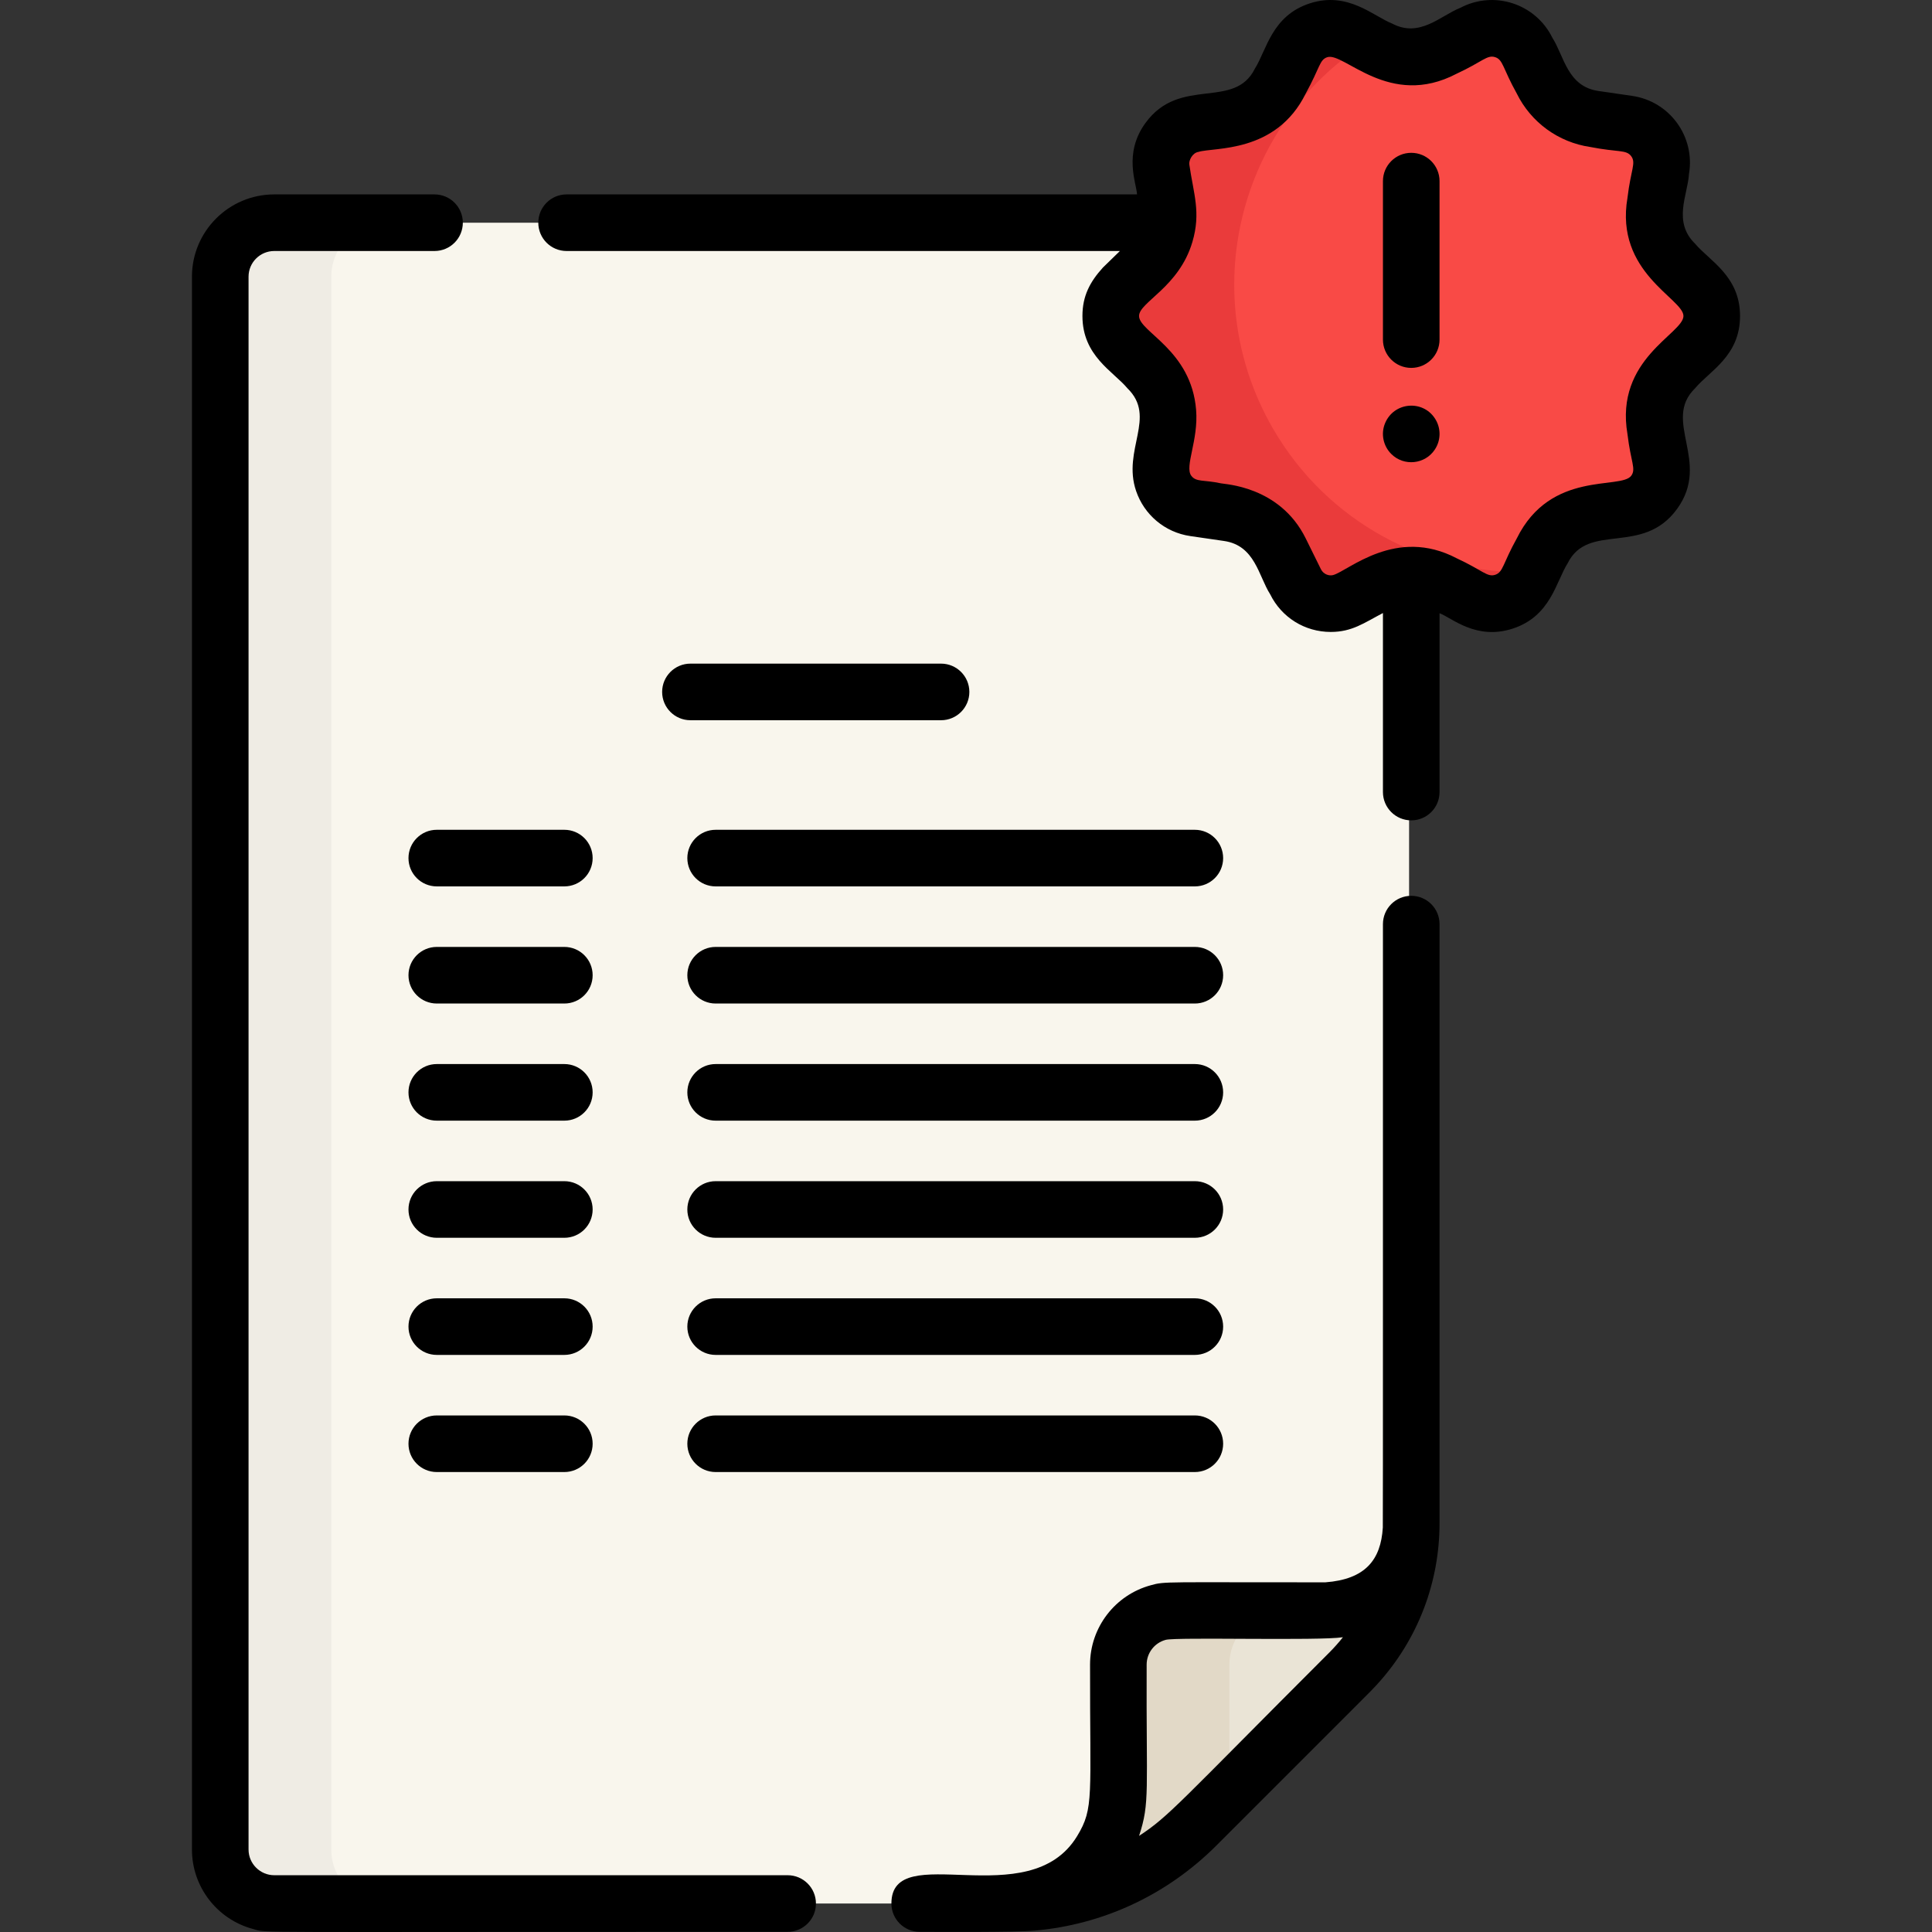
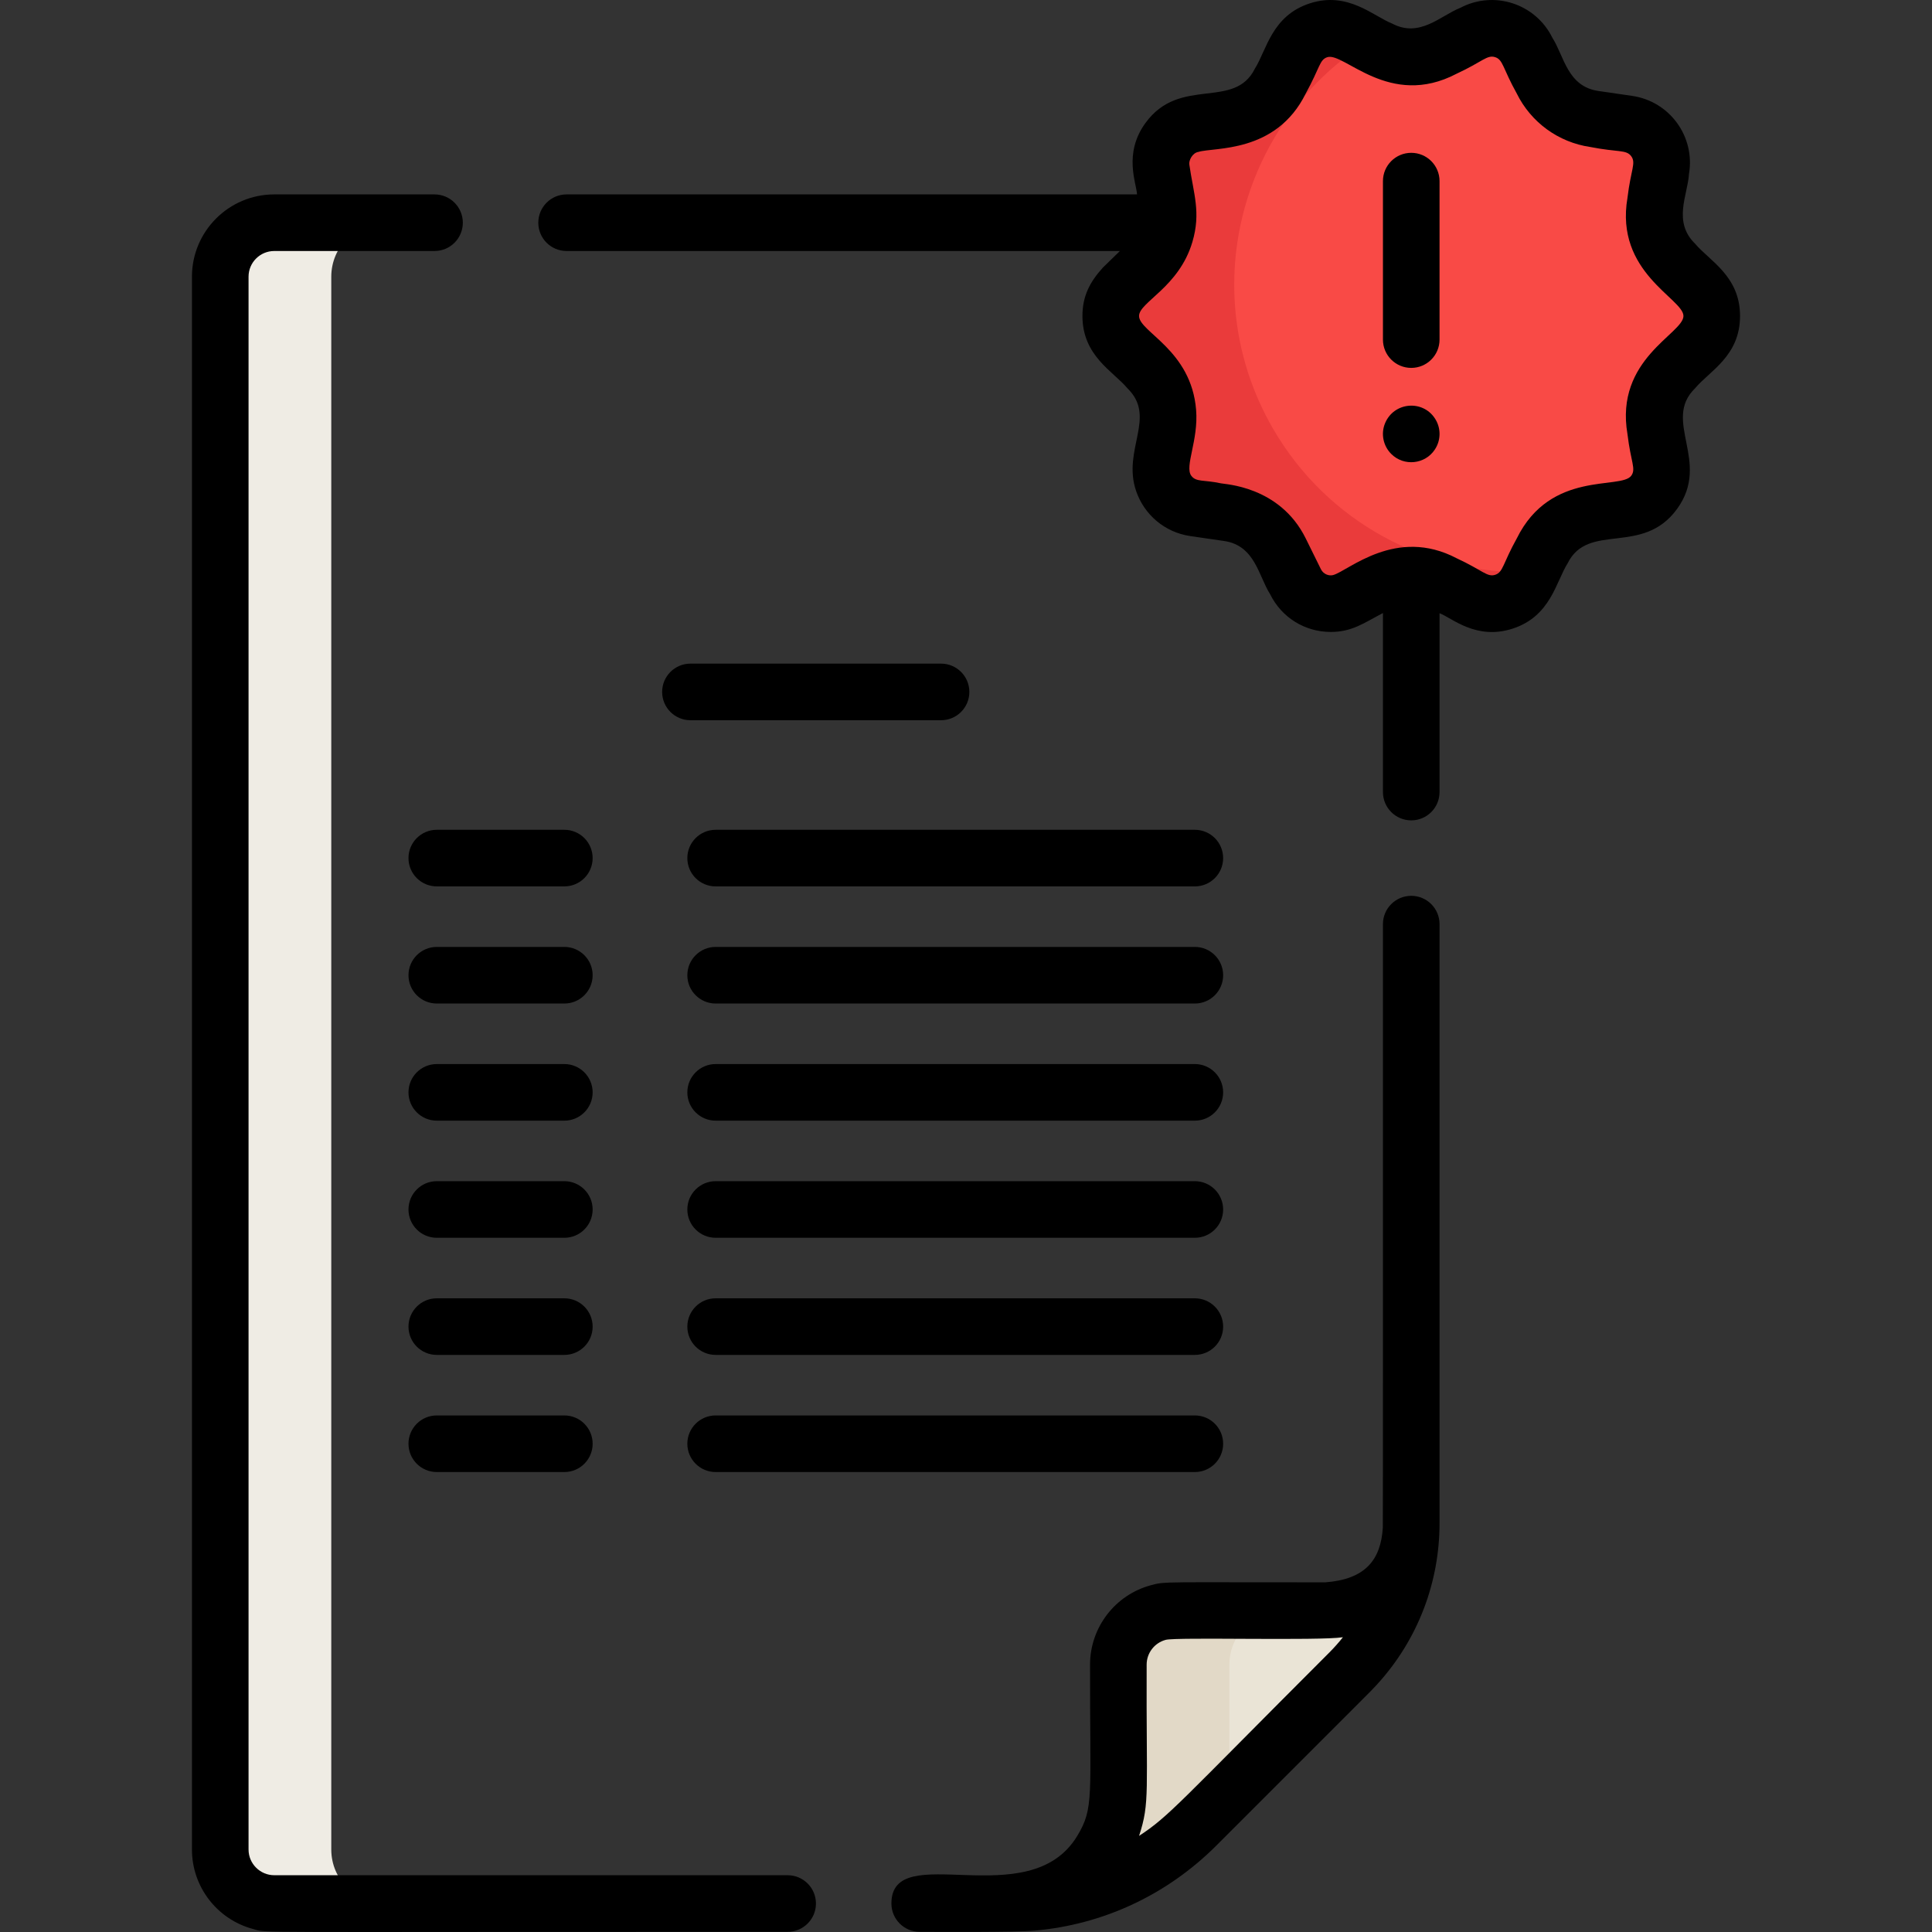
<svg xmlns="http://www.w3.org/2000/svg" version="1.1" id="Capa_1" x="0px" y="0px" viewBox="0 0 512.001 512.001" style="enable-background:new 0 0 512.001 512.001;" xml:space="preserve">
  <rect x="0" y="0" width="512.001" height="512.001" fill="#333333" stroke="none" />
-   <path style="fill:#F9F6ED;" d="M72.099,59.02c-7.9,0-14.304,6.404-14.304,14.304c0,51.542,0,352.125,0,416.824  c0,8.04,6.59,14.304,14.304,14.304c11.219,0,182.875,0,194.565,0c18.656,0,36.547-7.411,49.74-20.602l40.629-40.629  c10.494-10.493,16.388-24.725,16.388-39.564c0-45.802,0-304.646,0-344.638C313.923,59.02,175.52,59.02,72.099,59.02z" />
  <g>
    <path style="fill:#EAE4D6;" d="M350.923,426.833c-44.664,0-41.813-0.184-44.516,0.5l0,0c-6.106,1.632-10.608,7.186-10.608,13.804   v33.922c-0.009,1.834-0.7,29.393-33.806,29.393h4.67c38.535,0,55.706-28.508,64.356-35.219l0,0l26.013-26.013   c9.826-9.826,15.822-23.224,16.33-37.604C372.385,423.046,358.385,426.328,350.923,426.833z" />
    <path style="fill:#EAE4D6;" d="M373.362,405.617c0.035-0.636,0.058-1.286,0.058-1.96   C373.42,404.313,373.384,404.964,373.362,405.617z" />
  </g>
  <path style="fill:#EFECE4;" d="M87.793,490.149c0-64.699,0-365.283,0-416.824c0-7.901,6.404-14.304,14.304-14.304  c-10.246,0-20.277,0-29.999,0c-7.9,0-14.304,6.404-14.304,14.304c0,51.542,0,352.125,0,416.824c0,8.04,6.591,14.304,14.304,14.304  c2.618,0,13.976,0,29.999,0C94.384,504.453,87.793,498.189,87.793,490.149z" />
  <path style="fill:#E2D9C7;" d="M325.798,474.308v-33.171c0-6.62,4.503-12.172,10.608-13.804h-0.001  c1.306-0.331,1.316-0.458,6.019-0.502c-35.794-0.019-33.499-0.135-36.017,0.502h0.001c-6.106,1.632-10.608,7.186-10.608,13.804  v33.922c-0.009,1.834-0.7,29.393-33.806,29.393h4.67C298.649,504.453,315.907,484.823,325.798,474.308z" />
  <path style="fill:#F94A46;" d="M449.916,76.298l-6.52-6.357c-4.331-4.221-6.306-10.3-5.284-16.261l1.511-8.811  c0.987-5.752-2.948-11.195-8.747-12.038c-4.424-1.305-16.952,0.419-22.758-11.347l-4.038-8.18c-2.588-5.244-8.977-7.32-14.152-4.599  c-4.346,1.544-13.444,10.291-25.058,4.185l-7.961-4.185c-5.104-2.683-11.532-0.709-14.151,4.599  c-2.637,3.852-4.869,16.341-17.87,18.23l-8.926,1.297c-5.788,0.841-9.736,6.276-8.747,12.038c0.122,4.57,5.619,15.918-3.773,25.072  l-6.521,6.357c-4.188,4.081-4.187,10.8,0,14.88l6.521,6.356c9.445,9.207,3.897,20.434,3.773,25.073  c-0.989,5.765,2.96,11.197,8.747,12.038c4.416,1.303,16.951-0.418,22.758,11.347l4.038,8.181c1.845,3.738,5.569,5.798,9.332,5.798  c4.016,0,5.866-2.037,12.78-5.385c5.353-2.815,11.744-2.815,17.097,0l7.96,4.185c5.167,2.716,11.559,0.656,14.152-4.598l4.038-8.181  c2.676-5.424,7.848-9.181,13.832-10.051l8.926-1.297c5.787-0.841,9.736-6.275,8.747-12.038l-1.511-8.811  c-1.022-5.961,0.953-12.039,5.284-16.261l6.521-6.356C454.104,87.097,454.104,80.38,449.916,76.298z" />
  <path style="fill:#EA3B3B;" d="M337.312,113.508c-20.412-35.354-9.284-80.261,24.652-102.146l-5.053-2.656  c-5.104-2.683-11.532-0.709-14.151,4.599c-2.637,3.852-4.869,16.341-17.87,18.23l-8.926,1.297  c-5.788,0.841-9.736,6.276-8.747,12.038c0.122,4.57,5.618,15.918-3.773,25.072l-6.521,6.357c-4.188,4.081-4.187,10.8,0,14.88  l6.521,6.356c9.445,9.207,3.897,20.434,3.773,25.072c-0.989,5.765,2.96,11.197,8.747,12.038c4.416,1.303,16.951-0.418,22.758,11.347  l4.038,8.181c1.845,3.738,5.57,5.798,9.332,5.798c4.016,0,5.866-2.037,12.78-5.385c5.353-2.815,11.744-2.815,17.097,0l7.96,4.185  c5.167,2.716,11.559,0.656,14.152-4.598l1.264-2.562C378.322,152.302,351.778,138.565,337.312,113.508z" />
  <path d="M373.995,97.497c4.143,0,7.5-3.358,7.5-7.5V47.999c0-4.143-3.357-7.5-7.5-7.5s-7.5,3.357-7.5,7.5v41.998  C366.496,94.139,369.852,97.497,373.995,97.497z" />
  <path d="M380.23,119.156c1.674-2.487,1.701-5.793,0-8.32c-3.241-4.914-10.788-4.319-13.159,1.29c-1.22,2.885-0.437,6.129,1.62,8.17  C372.066,123.681,377.67,123.037,380.23,119.156z" />
  <path d="M316.646,219.905H189.652c-4.143,0-7.5,3.357-7.5,7.5c0,4.143,3.357,7.5,7.5,7.5h126.994c4.143,0,7.5-3.357,7.5-7.5  C324.145,223.262,320.789,219.905,316.646,219.905z" />
  <path d="M316.646,250.945H189.652c-4.143,0-7.5,3.357-7.5,7.5c0,4.143,3.357,7.5,7.5,7.5h126.994c4.143,0,7.5-3.357,7.5-7.5  S320.789,250.945,316.646,250.945z" />
  <path d="M316.646,313.026H189.652c-4.143,0-7.5,3.357-7.5,7.5s3.357,7.5,7.5,7.5h126.994c4.143,0,7.5-3.357,7.5-7.5  S320.789,313.026,316.646,313.026z" />
  <path d="M316.646,281.986H189.652c-4.143,0-7.5,3.358-7.5,7.5c0,4.143,3.357,7.5,7.5,7.5h126.994c4.143,0,7.5-3.357,7.5-7.5  C324.145,285.343,320.789,281.986,316.646,281.986z" />
  <path d="M189.652,390.106h126.994c4.143,0,7.5-3.357,7.5-7.5c0-4.142-3.357-7.5-7.5-7.5H189.652c-4.143,0-7.5,3.358-7.5,7.5  C182.152,386.748,185.51,390.106,189.652,390.106z" />
  <path d="M316.646,344.066H189.652c-4.143,0-7.5,3.358-7.5,7.5c0,4.143,3.357,7.5,7.5,7.5h126.994c4.143,0,7.5-3.357,7.5-7.5  C324.145,347.423,320.789,344.066,316.646,344.066z" />
  <path d="M108.252,227.404c0,4.143,3.357,7.5,7.5,7.5h33.805c4.143,0,7.5-3.357,7.5-7.5c0-4.143-3.357-7.5-7.5-7.5h-33.805  C111.609,219.905,108.252,223.262,108.252,227.404z" />
  <path d="M149.557,250.945h-33.805c-4.143,0-7.5,3.357-7.5,7.5c0,4.143,3.357,7.5,7.5,7.5h33.805c4.143,0,7.5-3.357,7.5-7.5  S153.699,250.945,149.557,250.945z" />
  <path d="M149.557,313.026h-33.805c-4.143,0-7.5,3.357-7.5,7.5s3.357,7.5,7.5,7.5h33.805c4.143,0,7.5-3.357,7.5-7.5  S153.699,313.026,149.557,313.026z" />
  <path d="M149.557,281.986h-33.805c-4.143,0-7.5,3.358-7.5,7.5c0,4.143,3.357,7.5,7.5,7.5h33.805c4.143,0,7.5-3.357,7.5-7.5  C157.057,285.343,153.699,281.986,149.557,281.986z" />
  <path d="M149.557,375.107h-33.805c-4.143,0-7.5,3.358-7.5,7.5c0,4.143,3.357,7.5,7.5,7.5h33.805c4.143,0,7.5-3.357,7.5-7.5  C157.057,378.464,153.699,375.107,149.557,375.107z" />
-   <path d="M149.557,344.066h-33.805c-4.143,0-7.5,3.358-7.5,7.5c0,4.143,3.357,7.5,7.5,7.5h33.805c4.143,0,7.5-3.357,7.5-7.5  C157.057,347.423,153.699,344.066,149.557,344.066z" />
+   <path d="M149.557,344.066h-33.805c-4.143,0-7.5,3.358-7.5,7.5c0,4.143,3.357,7.5,7.5,7.5h33.805c4.143,0,7.5-3.357,7.5-7.5  C157.057,347.423,153.699,344.066,149.557,344.066" />
  <path d="M249.39,175.869h-66.415c-4.143,0-7.5,3.357-7.5,7.5c0,4.143,3.357,7.5,7.5,7.5h66.415c4.143,0,7.5-3.357,7.5-7.5  C256.889,179.226,253.532,175.869,249.39,175.869z" />
  <path d="M142.654,59.02c0,4.143,3.357,7.5,7.5,7.5h146.632c-0.193,0.188-4.759,4.639-4.521,4.407l0,0  c-3.383,3.74-5.406,7.456-5.407,12.809c0,10.612,8.175,14.669,11.926,19.169c7.863,7.663-1.457,16.241,2.301,27.228  c2.126,6.219,7.533,10.942,14.375,11.935l8.925,1.297c8.234,1.196,9.118,9.257,12.225,14.128c3.038,6.155,9.19,9.979,16.057,9.979  c5.648,0,8.81-2.386,13.828-5.013v47.446c0,4.143,3.357,7.5,7.5,7.5s7.5-3.357,7.5-7.5v-47.397  c3.288,1.244,9.699,7.231,19.378,4.084c10.076-3.273,11.469-12.383,14.548-17.279c5.472-11.089,19.877-1.853,29.015-14.43  c9.132-12.565-4.084-23.343,4.773-31.978c3.849-4.617,11.922-8.54,11.922-19.166c0-10.612-8.151-14.643-11.922-19.167  c-5.971-5.819-1.944-12.904-1.615-18.435c1.699-9.911-5.073-19.276-15.061-20.728l-8.926-1.297  c-8.241-1.199-9.055-9.158-12.224-14.128c-4.459-9.035-15.452-12.604-24.366-7.918c-5.26,2.064-10.734,8.049-18.08,4.185  c-5.001-1.983-11.746-8.633-21.827-5.359c-10.072,3.273-11.422,12.318-14.537,17.272c-5.472,11.089-19.876,1.854-29.015,14.43  c-5.922,8.151-2.356,15.985-2.234,18.926H150.153C146.012,51.52,142.654,54.878,142.654,59.02z M317.617,40.253  c4.065-1.289,20.542,0.485,28.406-15.449c3.838-6.992,3.644-8.97,5.724-9.647c4.416-1.445,16.421,13.762,34.288,4.371  c6.822-3.154,8.057-5.073,10.2-4.378c2.13,0.688,1.979,2.914,5.736,9.652c3.768,7.638,11.049,12.928,19.479,14.153  c7.357,1.452,9.527,0.637,10.851,2.455c1.319,1.815-0.108,3.516-1.002,11.003c-3.404,19.838,14.833,26.72,14.833,31.326  c0,4.702-18.261,11.349-14.833,31.327c0.889,7.447,2.324,9.181,1.003,11c-2.744,3.776-21.364-1.563-30.331,16.609  c-3.732,6.695-3.595,8.959-5.733,9.652c-2.128,0.698-3.341-1.203-10.201-4.376c-16.089-8.462-28.699,3.328-32.731,4.443  c-1.078,0.298-2.579-0.188-3.245-1.539l-4.038-8.181c-6.917-14.015-21.806-14.343-22.455-14.585  c-4.521-0.985-6.604-0.274-7.877-2.026c-1.811-2.498,1.945-9.35,1.29-17.437c-1.274-15.915-15.122-20.654-15.122-24.889  c0-3.663,10.605-7.629,14.132-19.606c2.321-7.828,0.301-12.797-0.807-20.53C315.004,42.552,315.994,40.489,317.617,40.253z" />
  <path d="M243.731,511.953c5.158,0.019,25.393,0.144,30.472-0.32c18.046-1.591,34.938-9.368,48.079-22.478  c42.531-42.566,40.678-40.598,42.548-42.645c11.09-12.083,16.664-27.398,16.664-42.852V244.904c0-4.143-3.357-7.5-7.5-7.5  s-7.5,3.357-7.5,7.5c-0.007,64.792,0.019,158.635-0.033,159.923c-0.523,8.591-4.674,13.716-15.23,14.508  c-42.567,0.03-42.491-0.302-46.239,0.769c-9.492,2.564-16.117,11.204-16.117,21.035c-0.058,35.098,1.126,37.939-3.406,45.421  c-12.802,21.141-49.237,0.517-49.237,17.894C236.231,508.596,239.589,511.953,243.731,511.953z M303.874,441.138  c0-3.068,2.074-5.765,5.045-6.559c2.865-0.781,40.64,0.302,46.974-0.696c-0.955,1.222-2.362,2.81-3.589,4.035  c-40.125,40.126-42.393,43.331-50.439,48.614C304.783,477.667,303.742,474.9,303.874,441.138z" />
  <path d="M115.155,51.52H72.673c-12.023,0-21.804,9.781-21.804,21.804V490.15c0,9.85,6.65,18.505,16.167,21.048  c4.226,1.137-5.656,0.724,141.697,0.756c4.143,0,7.5-3.357,7.5-7.5s-3.357-7.5-7.5-7.5H72.674c-3.722,0-6.806-3.048-6.806-6.805  V73.324c0-3.752,3.053-6.805,6.805-6.805h42.482c4.143,0,7.5-3.358,7.5-7.5C122.655,54.878,119.298,51.52,115.155,51.52z" />
  <g>
</g>
  <g>
</g>
  <g>
</g>
  <g>
</g>
  <g>
</g>
  <g>
</g>
  <g>
</g>
  <g>
</g>
  <g>
</g>
  <g>
</g>
  <g>
</g>
  <g>
</g>
  <g>
</g>
  <g>
</g>
  <g>
</g>
</svg>